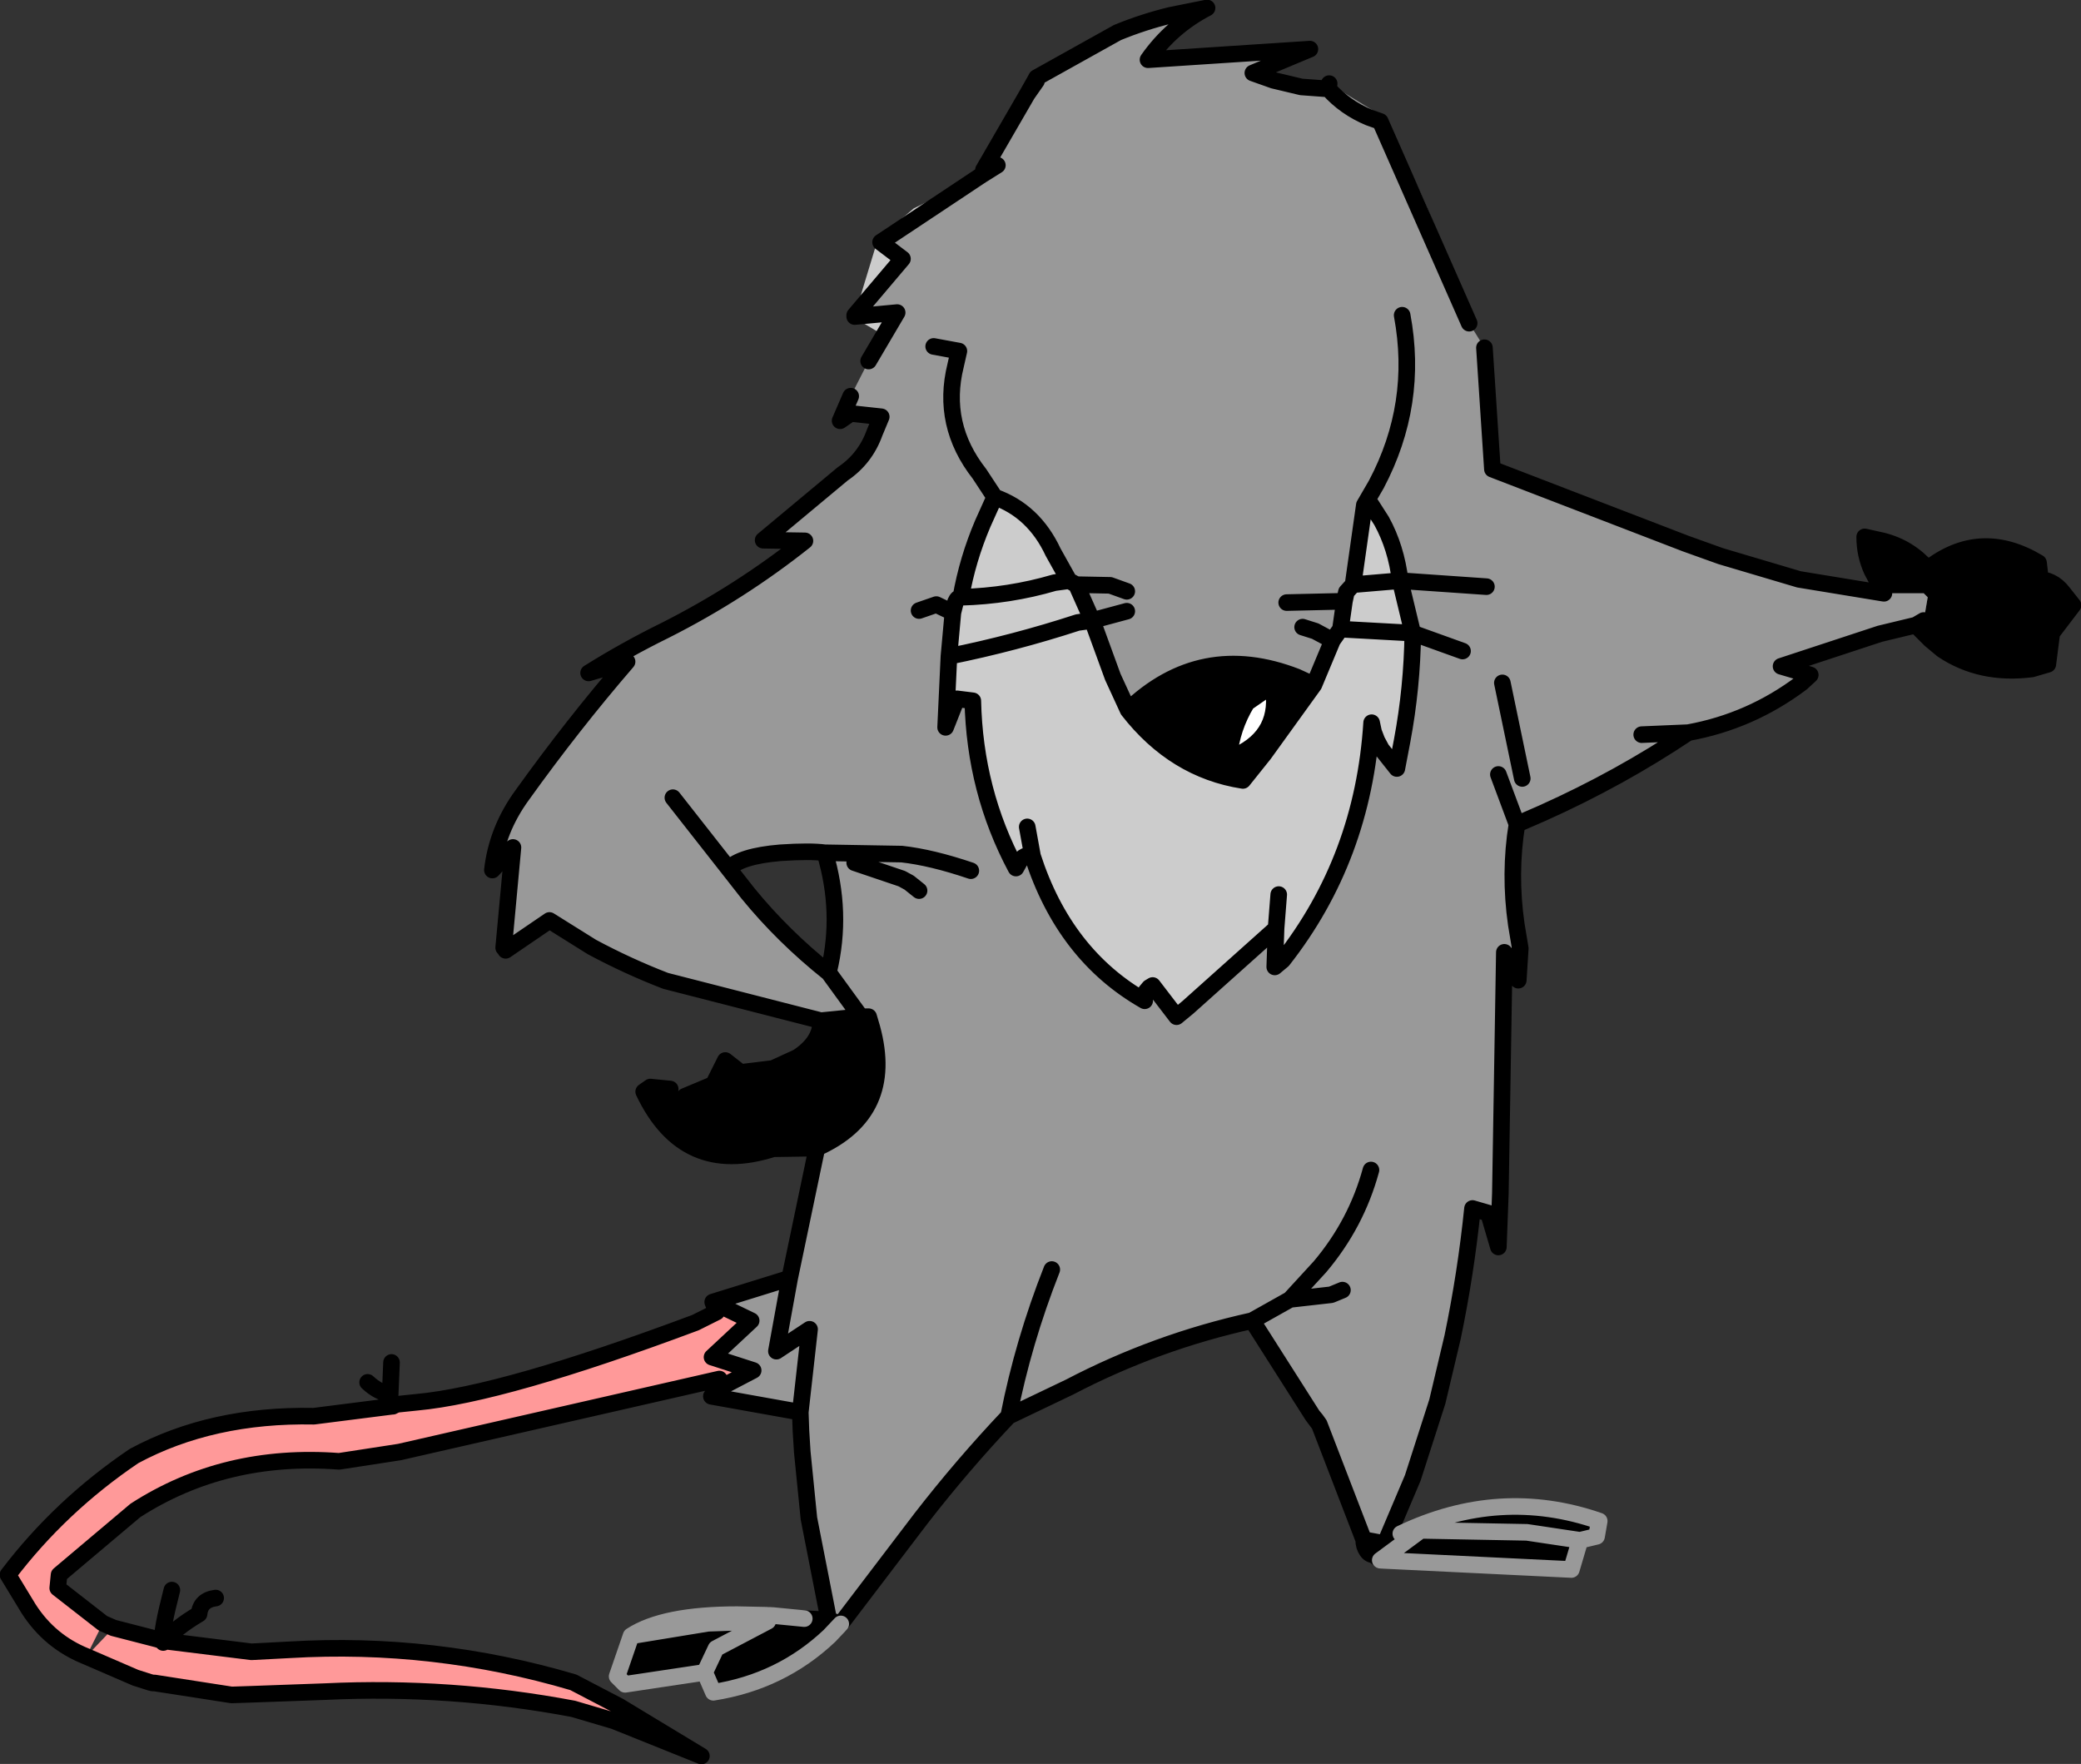
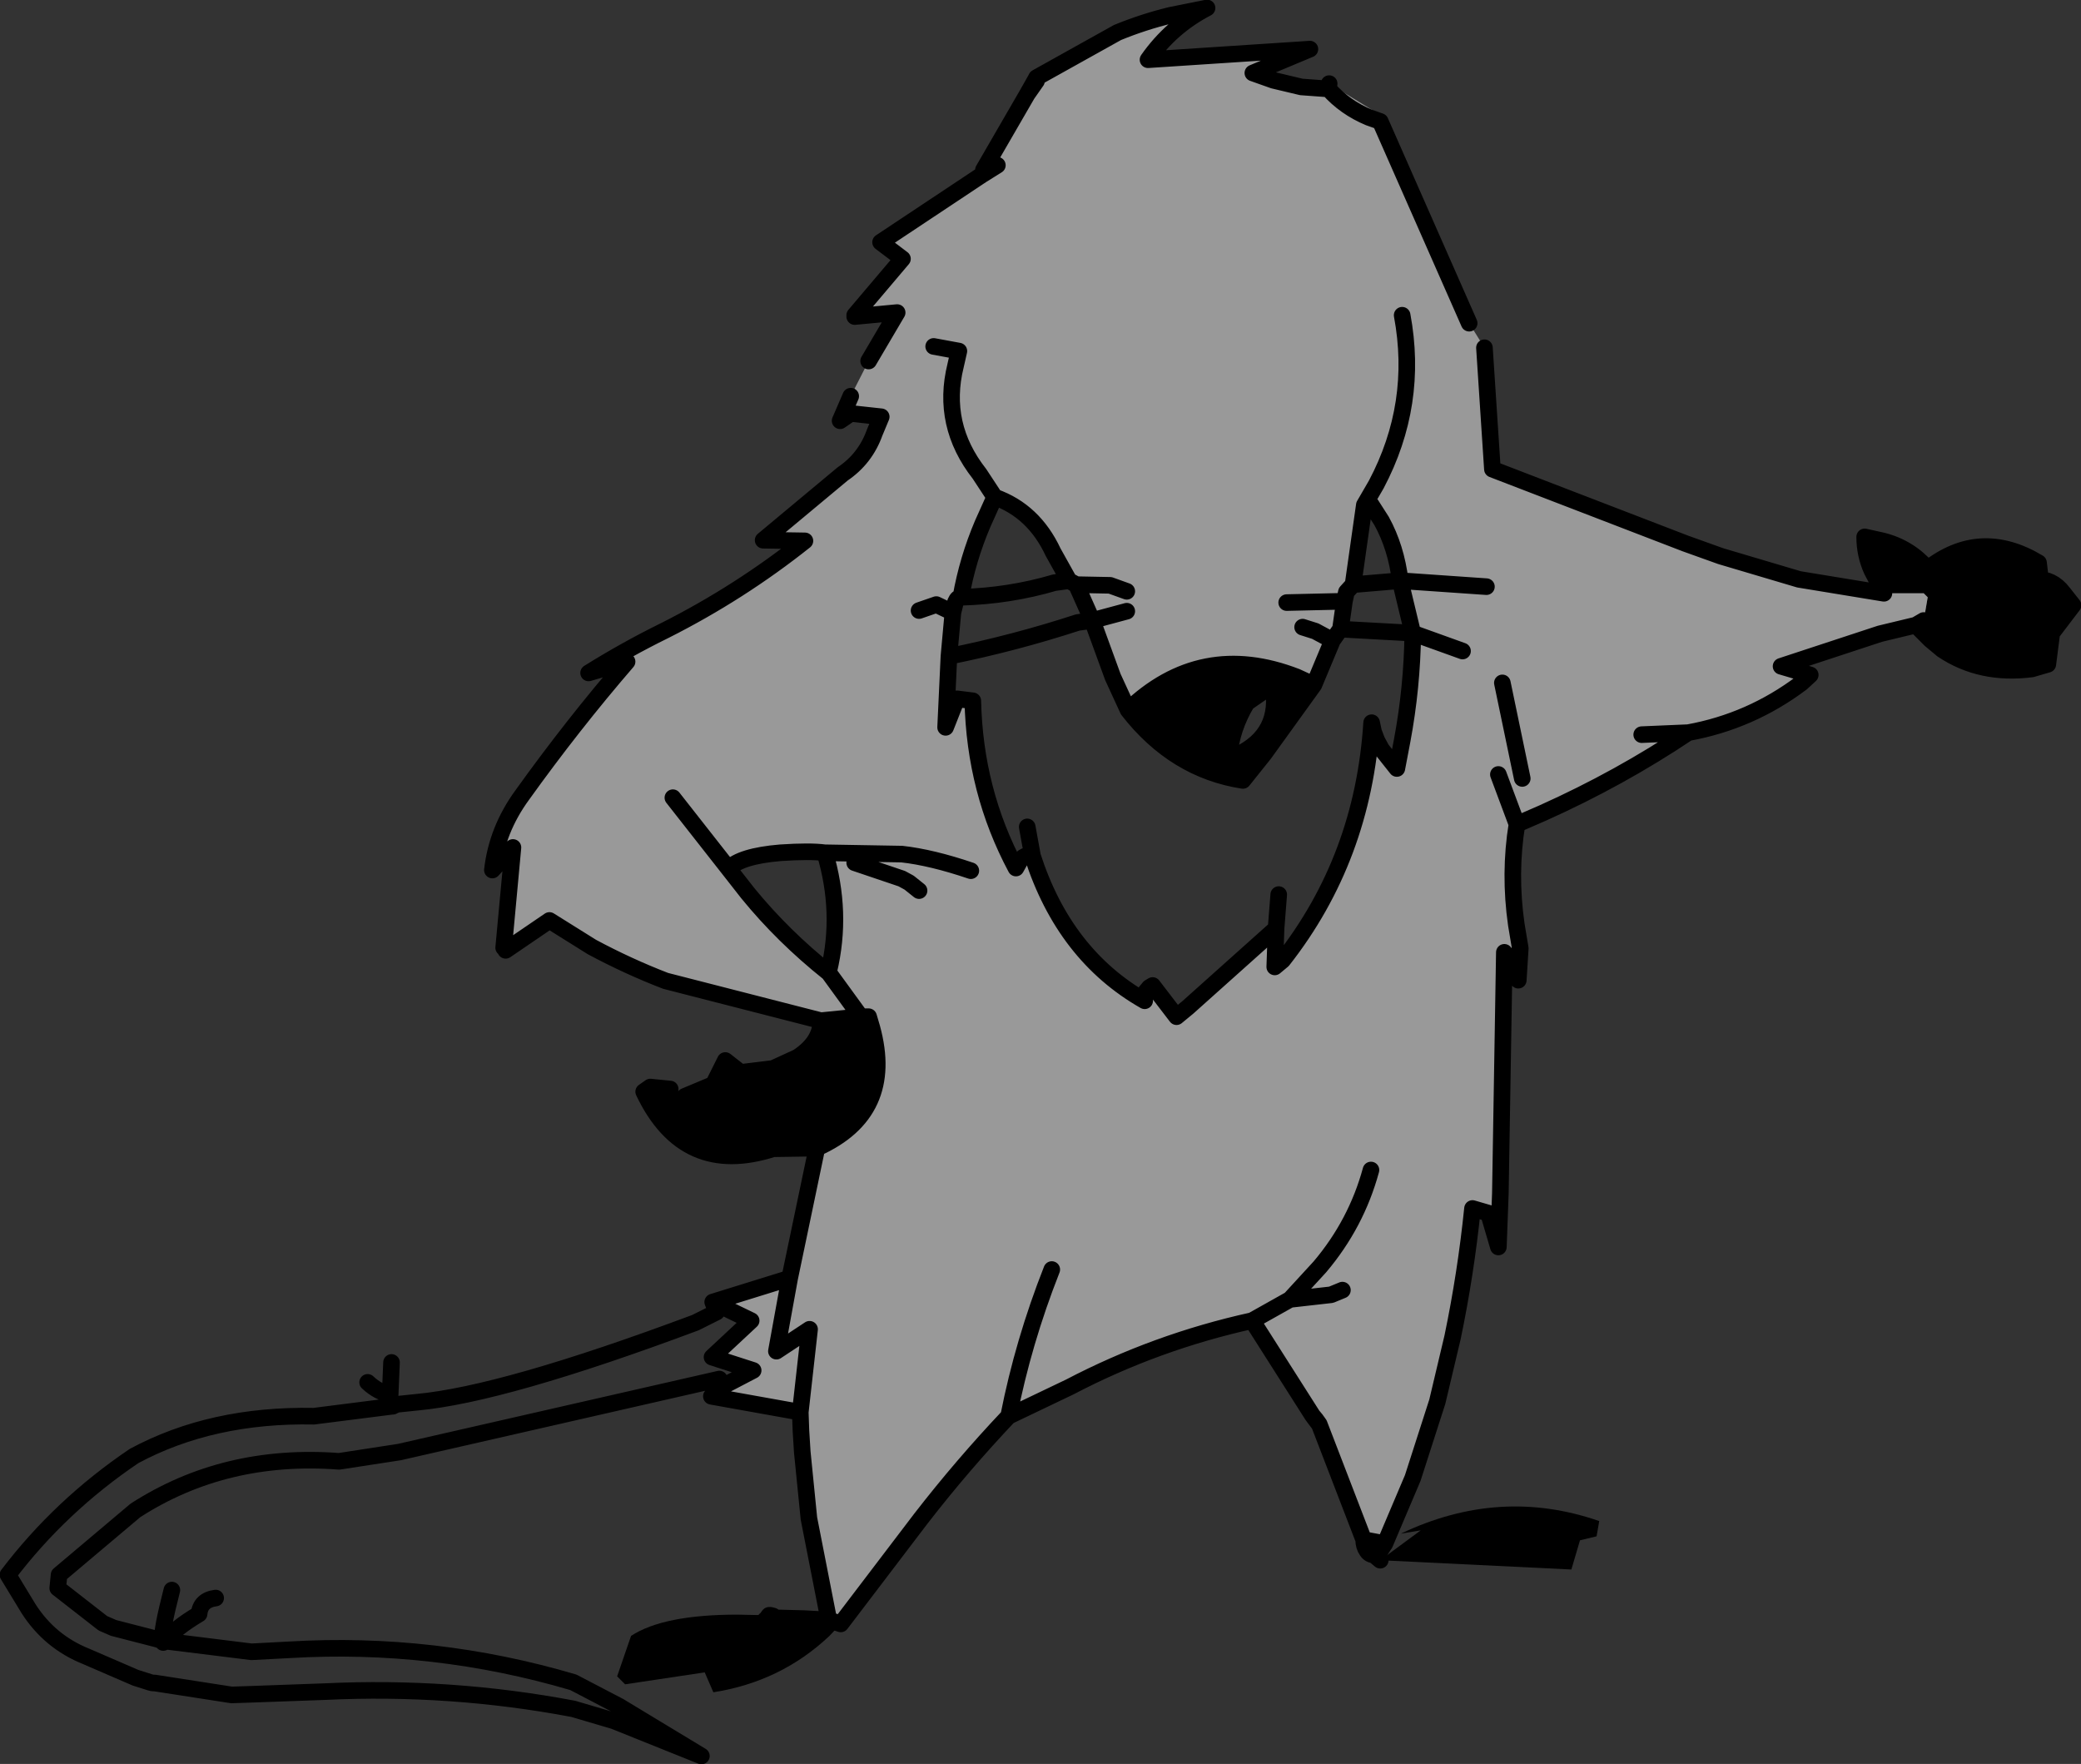
<svg xmlns="http://www.w3.org/2000/svg" height="132.9px" width="156.8px">
  <rect width="100%" height="100%" fill="#333333" stroke="none" />
  <g transform="matrix(1.0, 0.0, 0.0, 1.0, 0.55, 0.6)">
    <path d="M141.4 44.1 L140.5 42.4 Q139.95 41.2 139.95 39.85 L141.3 40.15 Q143.3 40.65 144.7 42.25 148.65 39.15 153.05 41.8 L153.15 42.65 152.85 43.05 Q154.1 43.0 154.9 44.05 L155.65 45.0 154.05 47.1 153.75 49.45 152.55 49.8 Q148.7 50.3 145.8 48.35 L144.9 47.6 143.8 46.5 144.4 46.15 144.7 44.4 144.4 44.1 141.4 44.1 M103.45 116.95 L106.5 114.7 105.0 114.95 Q112.45 111.4 119.95 114.0 L119.75 115.15 118.5 115.45 117.85 117.65 103.45 116.95 M61.3 76.3 L64.3 76.0 64.9 76.0 65.15 76.85 Q66.9 83.25 61.0 85.9 L57.7 85.95 Q51.0 88.1 47.95 81.65 L48.45 81.3 49.95 81.45 51.05 82.0 53.2 81.1 54.1 79.3 55.25 80.2 57.7 79.9 59.55 79.05 Q61.3 77.9 61.3 76.3 M84.45 52.9 Q89.95 47.6 97.15 50.4 L98.45 51.0 94.7 56.2 93.1 58.2 Q87.95 57.4 84.45 52.9 M92.65 56.3 Q96.05 54.7 95.35 51.0 L93.4 52.35 Q92.25 54.25 92.05 56.4 L92.65 56.3 M62.8 121.75 L61.95 122.65 Q58.3 126.1 53.2 126.9 L52.55 125.4 46.55 126.3 45.95 125.7 47.0 122.65 Q49.45 121.05 55.0 121.05 L57.4 121.1 57.25 121.3 57.25 121.35 57.1 121.45 57.15 121.55 57.25 121.55 57.3 121.55 60.0 121.55 58.2 121.4 60.05 121.35 58.15 121.3 57.55 121.3 57.7 121.15 57.5 121.1 60.05 121.35 61.9 121.45 62.8 121.75 M52.55 125.4 L53.4 123.6 57.3 121.55 53.4 123.6 52.55 125.4 M47.0 122.65 L52.8 121.7 57.15 121.55 52.8 121.7 47.0 122.65 M118.5 115.45 L114.5 114.85 106.5 114.7 114.5 114.85 118.5 115.45" fill="#000000" fill-rule="evenodd" stroke="none" />
    <path d="M111.3 25.6 L111.9 34.75 126.45 40.35 129.1 41.3 135.0 43.05 141.4 44.1 144.4 44.1 144.7 44.4 144.4 46.15 143.8 46.5 141.1 47.15 133.65 49.6 135.85 50.25 135.2 50.85 Q131.35 53.75 126.65 54.6 121.5 58.05 115.7 60.65 L113.75 61.5 Q113.15 65.2 113.7 69.05 L114.0 70.85 113.6 71.9 113.25 72.05 112.8 71.15 112.5 89.3 112.35 93.35 111.6 90.8 110.4 90.45 Q109.9 95.35 108.9 100.15 L107.75 105.0 105.9 110.75 103.8 115.7 102.2 115.4 98.85 106.7 98.6 106.35 98.35 106.05 93.8 98.9 96.65 97.3 99.75 96.95 100.6 96.6 99.75 96.95 96.65 97.3 93.8 98.9 Q86.55 100.5 80.05 103.9 L75.45 106.1 Q71.95 109.8 68.85 113.8 L62.8 121.75 61.9 121.45 60.4 113.8 59.9 108.8 59.8 107.2 59.75 105.8 53.05 104.6 54.0 103.8 56.2 102.65 53.1 101.65 56.05 98.9 53.15 97.5 58.95 95.7 61.0 85.9 Q66.9 83.25 65.15 76.85 L64.9 76.0 64.3 76.0 61.3 76.3 49.6 73.3 Q46.75 72.2 44.05 70.75 L40.85 68.75 37.55 71.0 37.4 70.8 38.1 63.25 36.55 64.95 Q36.9 61.9 38.8 59.3 42.6 54.0 46.7 49.25 L43.8 50.1 Q46.6 48.35 49.55 46.9 55.2 44.05 60.1 40.15 L56.95 40.1 62.95 35.1 Q64.65 33.95 65.35 32.0 L65.85 30.8 63.55 30.55 62.75 31.1 63.55 29.25 64.9 26.6 67.05 22.95 63.85 23.25 63.85 23.15 67.45 18.9 65.8 17.65 73.4 12.6 74.6 11.85 73.55 12.2 76.85 6.5 77.55 5.5 77.55 5.25 83.65 1.85 Q85.6 1.05 87.65 0.55 L90.4 0.0 Q87.7 1.4 85.95 3.9 L98.15 3.1 93.85 4.9 95.4 5.45 97.5 5.95 99.55 6.1 Q100.8 7.5 102.6 8.25 L103.45 8.55 102.6 8.25 Q100.8 7.5 99.55 6.1 L99.6 5.7 103.6 8.15 103.45 8.55 110.15 23.75 111.3 25.6 M61.9 72.7 L64.3 76.0 61.9 72.7 61.9 72.55 Q62.95 68.15 61.6 63.65 60.5 63.5 58.25 63.65 55.25 63.9 54.35 64.85 L55.8 66.7 Q58.45 69.95 61.9 72.7 M50.15 59.5 L54.35 64.85 50.15 59.5 M84.35 43.95 L83.1 43.5 80.55 43.45 83.1 43.5 84.35 43.95 M84.35 45.45 L81.75 46.15 84.35 45.45 M102.25 37.45 L101.4 43.45 100.9 44.0 100.75 44.7 100.45 46.8 99.85 47.65 98.55 46.95 97.6 46.65 98.55 46.95 99.85 47.65 98.45 51.0 97.15 50.4 Q89.95 47.6 84.45 52.9 L83.3 50.4 81.75 46.15 80.55 43.45 80.0 43.15 78.8 41.0 Q77.35 37.9 74.4 36.85 L73.5 38.85 Q72.35 41.55 71.85 44.4 71.6 44.4 71.45 44.75 L71.25 45.55 70.95 48.85 70.7 54.2 71.55 52.05 72.75 52.2 Q72.9 59.0 76.0 64.8 L76.25 64.35 Q76.6 63.7 77.25 63.9 79.65 71.35 85.7 74.8 L85.7 74.45 85.8 74.1 86.05 73.8 86.3 73.65 88.1 76.0 88.95 75.3 95.6 69.35 95.5 72.25 96.1 71.75 Q102.15 64.05 102.8 53.85 L102.95 54.55 103.2 55.2 103.55 55.85 104.7 57.3 105.1 55.2 Q105.85 51.2 105.9 47.1 L109.65 48.45 105.9 47.1 104.95 43.15 Q104.65 40.65 103.55 38.65 L102.75 37.4 102.25 37.45 103.15 35.9 Q106.35 29.85 105.1 23.15 106.35 29.85 103.15 35.9 L102.25 37.45 M96.4 44.8 L100.75 44.7 96.4 44.8 M111.45 43.6 L104.95 43.15 111.45 43.6 M114.15 58.05 L112.65 50.85 114.15 58.05 M112.35 57.75 L113.75 61.5 112.35 57.75 M68.7 45.4 L70.0 44.95 71.25 45.55 70.0 44.95 68.7 45.4 M126.65 54.6 L123.15 54.75 126.65 54.6 M96.65 97.3 L98.9 94.85 Q101.65 91.6 102.75 87.55 101.65 91.6 98.9 94.85 L96.65 97.3 M69.8 25.5 L71.7 25.85 71.45 26.95 Q70.35 31.4 73.25 35.1 L74.4 36.85 73.25 35.1 Q70.35 31.4 71.45 26.95 L71.7 25.85 69.8 25.5 M68.7 66.5 L67.95 65.9 67.4 65.6 63.85 64.4 67.4 65.6 67.95 65.9 68.7 66.5 M72.6 65.0 Q69.65 64.0 67.4 63.75 L61.6 63.65 67.4 63.75 Q69.65 64.0 72.6 65.0 M58.95 95.7 L57.95 101.2 60.45 99.55 59.75 105.8 60.45 99.55 57.95 101.2 58.95 95.7 M78.7 95.05 Q76.55 100.5 75.45 106.1 76.55 100.5 78.7 95.05" fill="#999999" fill-rule="evenodd" stroke="none" />
-     <path d="M110.15 23.75 L103.45 8.55 103.6 8.15 Q107.05 14.45 109.35 21.2 L110.15 23.75 M73.4 12.6 L65.8 17.65 67.45 18.9 63.85 23.15 65.6 17.4 68.3 15.1 73.4 12.6 M63.85 23.25 L67.05 22.95 64.9 26.6 65.6 24.4 64.25 23.6 63.85 23.25 M100.75 44.7 L100.9 44.0 101.4 43.45 102.25 37.45 102.75 37.4 103.55 38.65 Q104.65 40.65 104.95 43.15 L105.9 47.1 100.45 46.8 105.9 47.1 Q105.85 51.2 105.1 55.2 L104.7 57.3 103.55 55.85 103.2 55.2 102.95 54.55 102.8 53.85 Q102.15 64.05 96.1 71.75 L95.5 72.25 95.6 69.35 88.95 75.3 88.1 76.0 86.3 73.65 86.05 73.8 85.8 74.1 85.7 74.45 85.7 74.8 Q79.65 71.35 77.25 63.9 76.6 63.7 76.25 64.35 L76.0 64.8 Q72.9 59.0 72.75 52.2 L71.55 52.05 70.7 54.2 70.95 48.85 71.25 45.55 71.45 44.75 Q71.6 44.4 71.85 44.4 72.35 41.55 73.5 38.85 L74.4 36.85 Q77.35 37.9 78.8 41.0 L80.0 43.15 80.55 43.45 81.75 46.15 83.3 50.4 84.45 52.9 Q87.95 57.4 93.1 58.2 L94.7 56.2 98.45 51.0 99.85 47.65 100.45 46.8 100.75 44.7 M101.4 43.45 L104.95 43.15 101.4 43.45 M95.6 69.35 L95.8 66.8 95.6 69.35 M80.0 43.15 L78.9 43.3 Q75.5 44.3 71.85 44.4 75.5 44.3 78.9 43.3 L80.0 43.15 M70.95 48.85 Q75.9 47.85 80.65 46.3 L81.75 46.15 80.65 46.3 Q75.9 47.85 70.95 48.85 M77.25 63.9 L76.85 61.7 77.25 63.9" fill="#cccccc" fill-rule="evenodd" stroke="none" />
-     <path d="M92.65 56.3 L92.05 56.4 Q92.25 54.25 93.4 52.35 L95.35 51.0 Q96.05 54.7 92.65 56.3" fill="#ffffff" fill-rule="evenodd" stroke="none" />
-     <path d="M45.7 129.05 L42.65 128.15 Q33.4 126.4 23.95 126.85 L18.4 127.05 16.9 127.1 11.1 126.2 11.05 126.2 11.0 126.2 10.95 126.2 10.75 126.15 9.65 125.8 5.95 124.2 Q3.2 123.1 1.6 120.6 L0.05 118.05 Q4.0 112.85 9.55 109.1 15.4 105.95 23.1 106.1 L29.0 105.35 29.05 105.35 29.05 105.3 29.1 105.3 29.15 105.3 29.2 105.25 29.25 105.25 29.4 105.2 30.85 105.05 Q37.4 104.45 51.85 99.05 L53.45 98.25 53.15 97.5 56.05 98.9 53.1 101.65 56.2 102.65 54.0 103.8 53.65 103.3 29.55 108.8 25.0 109.5 Q16.4 108.85 9.65 113.2 L3.9 118.05 3.8 119.05 7.2 121.7 5.95 124.2 8.0 122.05 11.3 122.9 11.45 122.95 11.7 123.0 11.75 123.15 11.9 123.05 11.95 123.05 18.4 123.85 21.25 123.7 Q32.15 123.05 42.65 126.15 L46.1 127.95 45.7 129.05" fill="#ff9999" fill-rule="evenodd" stroke="none" />
    <path d="M111.3 25.6 L111.9 34.75 126.45 40.35 129.1 41.3 135.0 43.05 141.4 44.1 140.5 42.4 Q139.95 41.2 139.95 39.85 L141.3 40.15 Q143.3 40.65 144.7 42.25 148.65 39.15 153.05 41.8 L153.15 42.65 152.85 43.05 Q154.1 43.0 154.9 44.05 L155.65 45.0 154.05 47.1 153.75 49.45 152.55 49.8 Q148.7 50.3 145.8 48.35 L144.9 47.6 143.8 46.5 141.1 47.15 133.65 49.6 135.85 50.25 135.2 50.85 Q131.35 53.75 126.65 54.6 121.5 58.05 115.7 60.65 L113.75 61.5 Q113.15 65.2 113.7 69.05 L114.0 70.85 113.85 73.25 113.25 72.05 112.8 71.15 112.5 89.3 112.35 93.35 111.6 90.8 110.4 90.45 Q109.9 95.35 108.9 100.15 L107.75 105.0 105.9 110.75 103.8 115.7 103.15 116.7 103.45 116.95 M143.8 46.5 L144.4 46.15 M103.45 8.55 L110.15 23.75 M103.45 8.55 L102.6 8.25 Q100.8 7.5 99.55 6.1 L97.5 5.95 95.4 5.45 93.85 4.9 98.15 3.1 85.95 3.9 Q87.7 1.4 90.4 0.0 L87.65 0.55 Q85.6 1.05 83.65 1.85 L77.55 5.25 77.55 5.5 76.85 6.5 73.55 12.2 74.6 11.85 73.4 12.6 65.8 17.65 67.45 18.9 63.85 23.15 M63.85 23.25 L67.05 22.95 64.9 26.6 M63.55 29.25 L62.75 31.1 63.55 30.55 65.85 30.8 65.35 32.0 Q64.65 33.95 62.95 35.1 L56.95 40.1 60.1 40.15 Q55.2 44.05 49.55 46.9 46.6 48.35 43.8 50.1 L46.7 49.25 Q42.6 54.0 38.8 59.3 36.9 61.9 36.55 64.95 L38.1 63.25 37.4 70.8 M37.55 71.0 L40.85 68.75 44.05 70.75 Q46.75 72.2 49.6 73.3 L61.3 76.3 64.3 76.0 61.9 72.7 Q58.45 69.95 55.8 66.7 L54.35 64.85 50.15 59.5 M99.6 5.7 L99.55 6.1 M81.75 46.15 L84.35 45.45 M80.55 43.45 L83.1 43.5 84.35 43.95 M100.75 44.7 L100.9 44.0 101.4 43.45 102.25 37.45 103.15 35.9 Q106.35 29.85 105.1 23.15 M99.85 47.65 L98.55 46.95 97.6 46.65 M99.85 47.65 L100.45 46.8 100.75 44.7 96.4 44.8 M105.9 47.1 L109.65 48.45 M105.9 47.1 L104.95 43.15 101.4 43.45 M102.25 37.45 L102.75 37.4 103.55 38.65 Q104.65 40.65 104.95 43.15 L111.45 43.6 M100.45 46.8 L105.9 47.1 Q105.85 51.2 105.1 55.2 L104.7 57.3 103.55 55.85 103.2 55.2 102.95 54.55 102.8 53.85 Q102.15 64.05 96.1 71.75 L95.5 72.25 95.6 69.35 88.95 75.3 88.1 76.0 86.3 73.65 86.05 73.8 85.8 74.1 85.7 74.45 85.7 74.8 Q79.65 71.35 77.25 63.9 76.6 63.7 76.25 64.35 L76.0 64.8 Q72.9 59.0 72.75 52.2 L71.55 52.05 70.7 54.2 70.95 48.85 71.25 45.55 70.0 44.95 68.7 45.4 M113.75 61.5 L112.35 57.75 M112.65 50.85 L114.15 58.05 M113.6 71.9 L114.0 70.85 M98.45 51.0 L97.15 50.4 Q89.95 47.6 84.45 52.9 87.95 57.4 93.1 58.2 L94.7 56.2 98.45 51.0 99.85 47.65 M92.65 56.3 L92.05 56.4 Q92.25 54.25 93.4 52.35 L95.35 51.0 Q96.05 54.7 92.65 56.3 M81.75 46.15 L83.3 50.4 84.45 52.9 M95.8 66.8 L95.6 69.35 M100.6 96.6 L99.75 96.95 96.65 97.3 93.8 98.9 98.35 106.05 98.6 106.35 98.85 106.7 102.2 115.4 103.8 115.7 M102.75 87.55 Q101.65 91.6 98.9 94.85 L96.65 97.3 M123.15 54.75 L126.65 54.6 M77.55 5.25 L77.5 5.35 77.55 5.5 M77.5 5.35 L76.85 6.5 M74.4 36.85 L73.25 35.1 Q70.35 31.4 71.45 26.95 L71.7 25.85 69.8 25.5 M74.4 36.85 Q77.35 37.9 78.8 41.0 L80.0 43.15 80.55 43.45 81.75 46.15 80.65 46.3 Q75.9 47.85 70.95 48.85 M71.85 44.4 Q75.5 44.3 78.9 43.3 L80.0 43.15 M71.25 45.55 L71.45 44.75 Q71.6 44.4 71.85 44.4 72.35 41.55 73.5 38.85 L74.4 36.85 M61.6 63.65 L67.4 63.75 Q69.65 64.0 72.6 65.0 M63.85 64.4 L67.4 65.6 67.95 65.9 68.7 66.5 M61.6 63.65 Q62.95 68.15 61.9 72.55 L61.9 72.7 M76.85 61.7 L77.25 63.9 M54.35 64.85 Q55.25 63.9 58.25 63.65 60.5 63.5 61.6 63.65 M61.3 76.3 Q61.3 77.9 59.55 79.05 L57.7 79.9 55.25 80.2 54.1 79.3 53.2 81.1 51.05 82.0 M49.95 81.45 L48.45 81.3 47.95 81.65 Q51.0 88.1 57.7 85.95 L61.0 85.9 Q66.9 83.25 65.15 76.85 L64.9 76.0 64.3 76.0 M45.7 129.05 L42.65 128.15 Q33.4 126.4 23.95 126.85 L18.4 127.05 16.9 127.1 11.1 126.2 11.05 126.2 11.0 126.2 10.95 126.2 10.75 126.15 9.65 125.8 5.95 124.2 Q3.2 123.1 1.6 120.6 L0.05 118.05 Q4.0 112.85 9.55 109.1 15.4 105.95 23.1 106.1 L29.0 105.35 29.05 105.35 29.05 105.3 29.1 105.3 29.15 105.3 29.2 105.25 29.25 105.25 29.4 105.2 30.85 105.05 Q37.4 104.45 51.85 99.05 L53.45 98.25 53.15 97.5 58.95 95.7 61.0 85.9 M53.15 97.5 L56.05 98.9 53.1 101.65 56.2 102.65 54.0 103.8 53.05 104.6 59.75 105.8 60.45 99.55 57.95 101.2 58.95 95.7 M93.8 98.9 Q86.55 100.5 80.05 103.9 L75.45 106.1 Q71.95 109.8 68.85 113.8 L62.8 121.75 61.9 121.45 60.4 113.8 59.9 108.8 59.8 107.2 59.75 105.8 M60.05 121.35 L61.9 121.45 M57.4 121.1 L57.25 121.3 57.55 121.3 57.7 121.15 57.5 121.1 M57.25 121.35 L57.5 121.35 57.25 121.3 57.25 121.35 57.25 121.5 57.35 121.5 57.5 121.35 57.55 121.3 58.15 121.3 60.05 121.35 58.2 121.4 60.0 121.55 57.3 121.55 57.35 121.5 58.2 121.4 57.5 121.35 58.15 121.3 M57.25 121.35 L57.1 121.45 57.15 121.55 57.25 121.55 57.25 121.5 M57.25 121.55 L57.3 121.55 M46.1 127.95 L52.3 131.7 45.7 129.05 M46.1 127.95 L42.65 126.15 Q32.15 123.05 21.25 123.7 L18.4 123.85 11.95 123.05 11.9 123.05 11.75 123.15 11.7 123.0 11.45 122.95 11.3 122.9 8.0 122.05 7.2 121.7 3.8 119.05 3.9 118.05 9.65 113.2 Q16.4 108.85 25.0 109.5 L29.55 108.8 53.65 103.3 M28.95 102.05 L28.85 104.45 Q27.95 104.3 27.15 103.55 M12.4 119.2 Q11.6 122.3 11.7 122.95 L11.7 123.0 11.9 123.05 11.95 123.0 Q12.6 122.1 14.45 121.0 14.55 119.95 15.7 119.8 M103.15 116.7 L103.0 116.55 Q102.65 116.55 102.45 116.25 102.2 115.9 102.2 115.4 L103.0 116.55 M98.85 106.7 L98.8 106.65 98.35 106.05 M98.6 106.35 L98.8 106.65 M75.45 106.1 Q76.55 100.5 78.7 95.05" fill="none" stroke="#000000" stroke-linecap="round" stroke-linejoin="round" stroke-width="1.25" />
-     <path d="M103.45 116.95 L106.5 114.7 105.0 114.95 Q112.45 111.4 119.95 114.0 L119.75 115.15 118.5 115.45 117.85 117.65 103.45 116.95 M62.8 121.75 L61.95 122.65 Q58.3 126.1 53.2 126.9 L52.55 125.4 46.55 126.3 45.95 125.7 47.0 122.65 Q49.45 121.05 55.0 121.05 L57.4 121.1 57.5 121.1 60.05 121.35 M57.3 121.55 L53.4 123.6 52.55 125.4 M57.15 121.55 L52.8 121.7 47.0 122.65 M106.5 114.7 L114.5 114.85 118.5 115.45" fill="none" stroke="#999999" stroke-linecap="round" stroke-linejoin="round" stroke-width="1.25" />
  </g>
</svg>